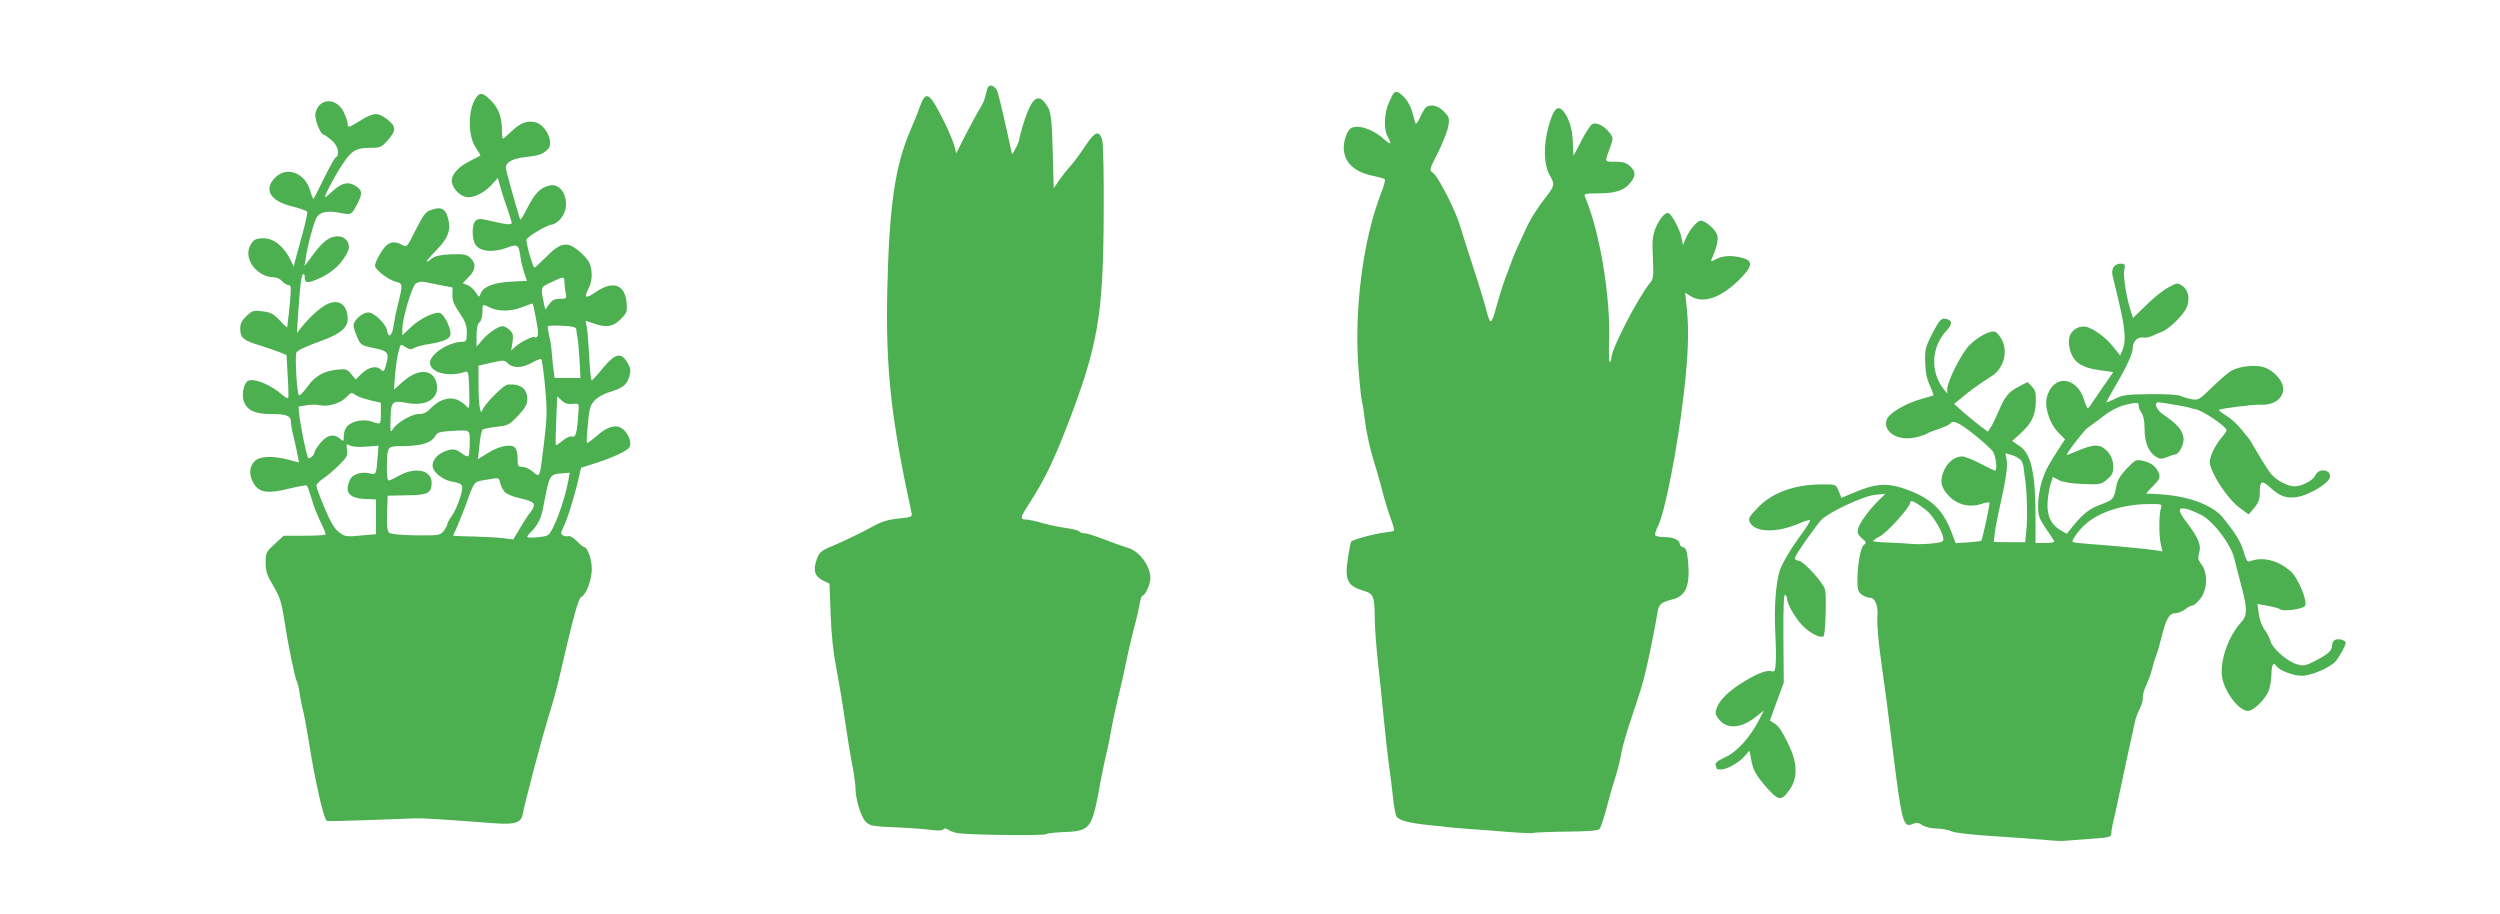
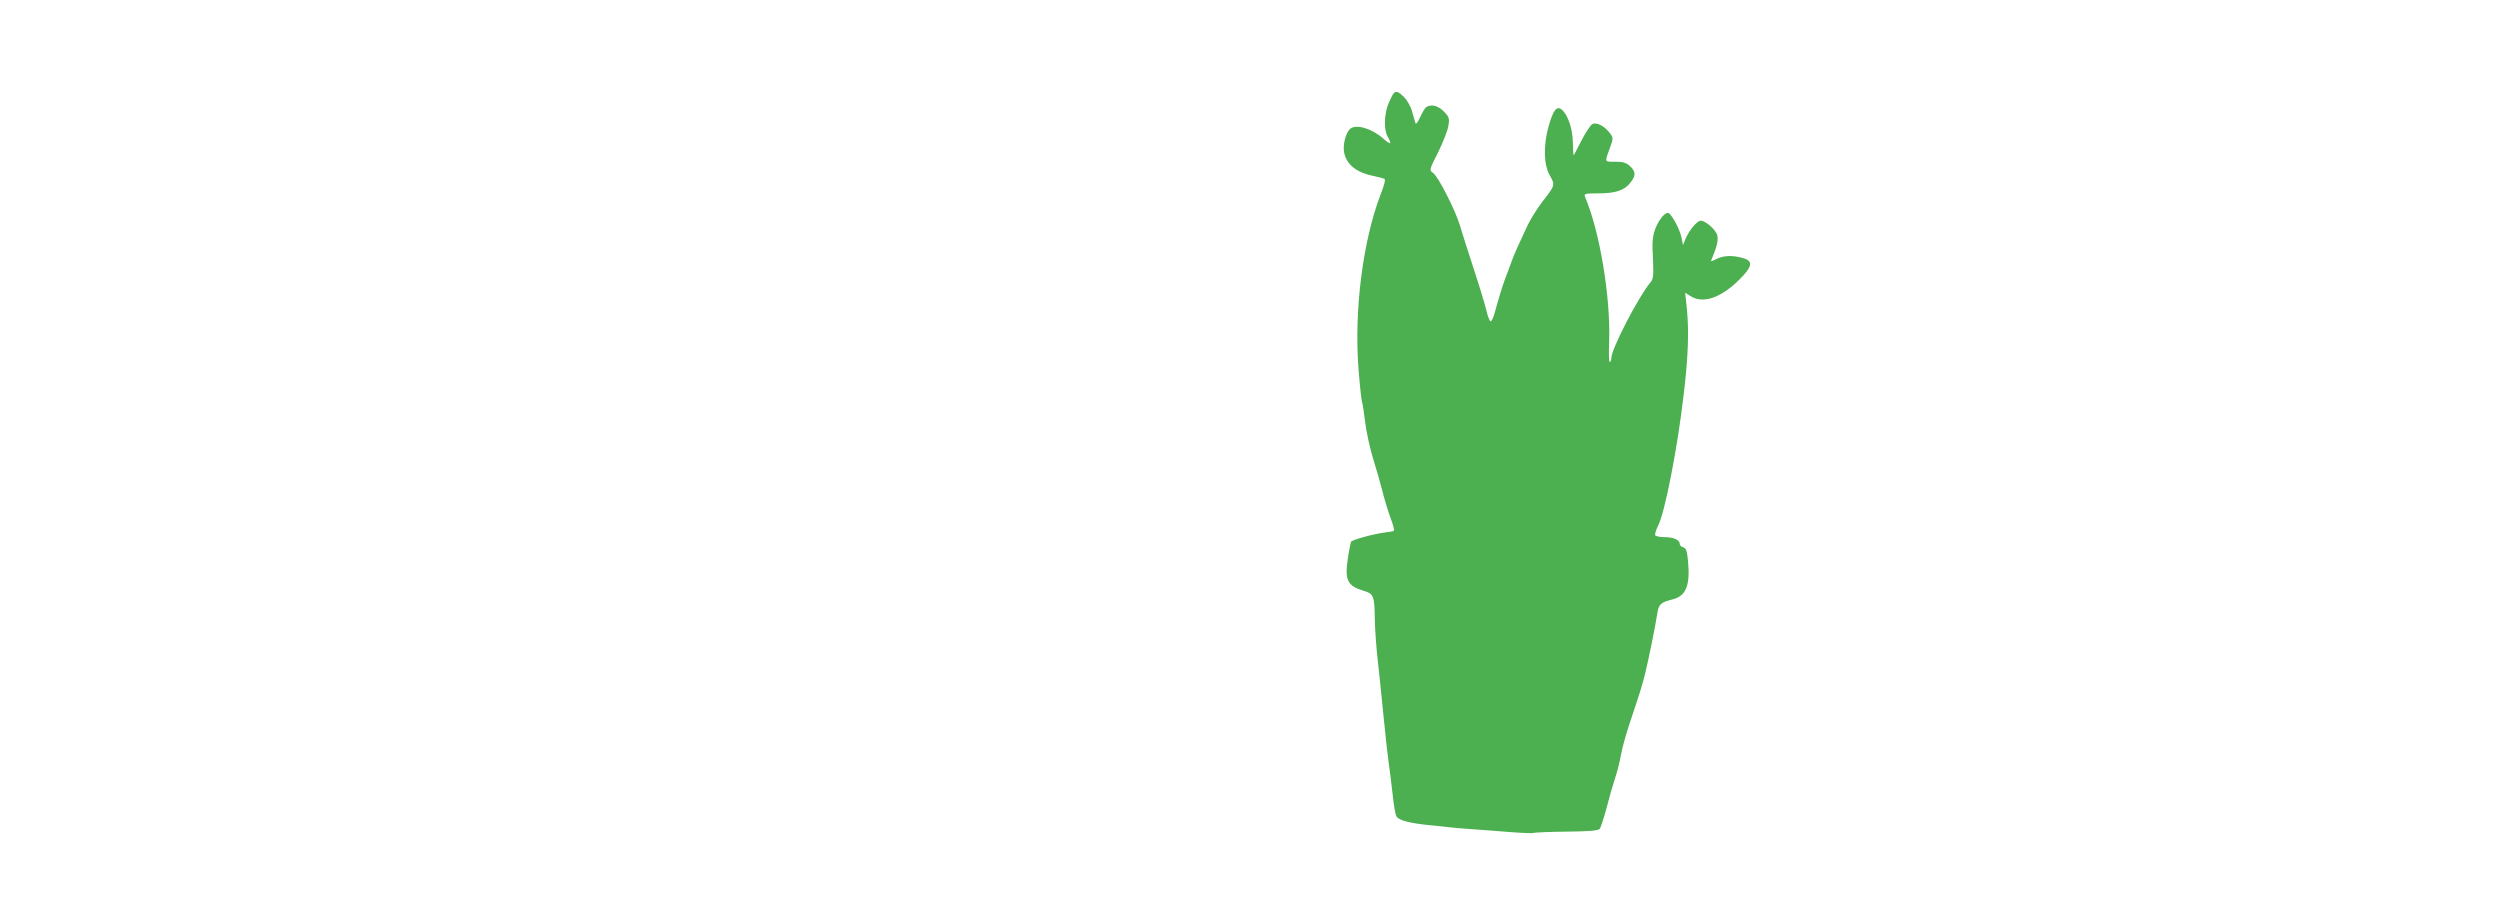
<svg xmlns="http://www.w3.org/2000/svg" version="1.0" width="1280pt" height="468pt" viewBox="0 0 1280 468" preserveAspectRatio="xMidYMid meet">
  <g transform="translate(0,468) scale(0.1,-0.1)" fill="#4caf50" stroke="none">
-     <path d="M5056 4228 c-3 -7 -7 -26 -11 -41 -3 -16 -16 -45 -29 -65 -13 -20 -45 -80 -72 -132 l-48 -95 -9 35 c-4 19 -26 71 -47 115 -81 164 -98 176 -130 90 -9 -27 -32 -84 -50 -125 -78 -183 -107 -385 -117 -811 -9 -404 18 -656 124 -1145 5 -20 0 -22 -67 -29 -51 -5 -86 -16 -123 -36 -50 -28 -154 -79 -207 -101 -65 -26 -76 -35 -89 -74 -19 -54 -9 -86 32 -106 l34 -16 6 -159 c3 -99 14 -197 27 -263 11 -57 32 -179 45 -270 13 -91 31 -200 40 -243 8 -43 15 -94 15 -112 0 -56 28 -148 53 -173 21 -20 35 -23 152 -28 72 -3 153 -9 182 -13 32 -5 56 -4 62 2 7 7 14 7 23 0 7 -6 29 -14 48 -18 46 -10 442 -15 455 -6 6 4 39 8 75 10 157 6 159 8 205 261 9 47 22 110 29 140 8 30 19 84 25 120 6 36 22 110 35 165 14 55 32 138 42 185 9 47 27 123 39 170 13 47 26 104 30 128 4 23 10 42 14 42 14 0 41 59 41 89 0 65 -60 144 -119 157 -14 4 -65 22 -112 40 -48 19 -96 34 -107 34 -12 0 -23 4 -27 9 -3 5 -31 13 -63 17 -31 4 -86 15 -122 25 -36 11 -75 19 -87 19 -31 0 -29 11 11 73 82 127 126 217 198 402 160 414 187 569 189 1095 1 196 -2 358 -8 375 -16 50 -37 42 -86 -32 -25 -38 -60 -85 -77 -104 -17 -18 -43 -52 -58 -73 l-27 -40 -5 190 c-4 149 -9 195 -22 220 -45 82 -80 65 -121 -57 -15 -46 -27 -91 -28 -99 0 -8 -8 -31 -19 -50 -18 -34 -18 -35 -23 -10 -21 101 -60 271 -69 298 -10 33 -44 46 -52 20z" />
    <path d="M7136 4203 c-4 -4 -16 -27 -26 -51 -23 -52 -26 -136 -5 -172 23 -41 17 -44 -22 -10 -57 51 -136 75 -168 52 -18 -12 -35 -61 -35 -98 0 -73 52 -124 148 -144 26 -6 52 -12 59 -15 8 -2 3 -26 -17 -77 -93 -242 -138 -600 -114 -902 6 -78 14 -151 17 -162 4 -10 11 -59 17 -108 6 -49 24 -130 39 -180 16 -50 38 -127 49 -171 11 -44 30 -106 42 -138 12 -32 20 -61 17 -64 -3 -3 -23 -7 -44 -9 -58 -7 -167 -37 -175 -47 -3 -6 -11 -45 -17 -87 -17 -110 -2 -140 81 -165 51 -15 56 -26 57 -150 1 -49 8 -146 16 -215 8 -69 21 -199 30 -290 9 -91 20 -192 25 -225 5 -34 14 -105 20 -159 5 -53 14 -106 20 -116 11 -20 68 -35 170 -45 36 -3 79 -8 95 -10 17 -2 68 -7 115 -10 47 -3 136 -10 199 -15 63 -5 118 -7 122 -5 4 3 80 6 168 7 113 1 164 5 171 14 6 6 21 54 35 105 13 52 33 121 44 154 11 33 25 88 31 123 6 35 27 109 46 165 53 158 62 188 78 252 17 70 52 242 61 302 8 50 16 58 78 74 69 17 91 70 80 193 -5 55 -10 70 -25 74 -10 2 -18 10 -18 18 0 20 -33 34 -79 34 -22 0 -42 4 -46 9 -3 5 3 27 14 48 35 67 100 400 131 669 24 200 28 326 17 442 l-9 83 26 -16 c63 -42 155 -12 250 82 69 68 74 97 19 112 -54 15 -99 13 -135 -5 -29 -15 -31 -15 -23 2 25 59 33 92 28 117 -6 29 -59 77 -86 77 -18 0 -60 -51 -78 -95 l-12 -30 -9 44 c-10 43 -53 121 -68 121 -19 0 -49 -39 -65 -82 -14 -38 -17 -68 -12 -150 4 -88 2 -106 -12 -123 -60 -70 -201 -342 -201 -388 0 -9 -3 -18 -8 -21 -4 -2 -6 45 -3 106 7 231 -48 562 -124 741 -6 15 0 17 69 17 87 0 133 15 164 55 28 36 28 56 -2 84 -19 18 -36 23 -76 23 -57 0 -55 -5 -25 77 15 42 15 46 -2 69 -28 37 -70 59 -91 46 -9 -5 -34 -43 -55 -84 -21 -41 -39 -75 -40 -76 -1 -1 -3 28 -4 66 -1 72 -26 143 -57 169 -25 21 -44 -3 -67 -85 -28 -100 -25 -198 6 -252 28 -50 28 -50 -39 -136 -25 -33 -59 -87 -75 -120 -52 -111 -70 -151 -84 -191 -8 -22 -21 -58 -30 -80 -16 -43 -37 -113 -56 -183 -7 -23 -16 -40 -20 -37 -5 3 -15 29 -21 57 -7 29 -36 125 -65 213 -29 88 -60 186 -69 217 -22 77 -112 254 -138 272 -21 15 -21 15 26 108 25 51 49 112 52 135 6 38 3 45 -24 73 -29 29 -64 38 -89 22 -7 -4 -21 -28 -32 -52 -12 -27 -22 -39 -24 -30 -3 8 -10 35 -17 59 -6 24 -25 57 -40 73 -29 29 -41 33 -54 21z" />
-     <path d="M2436 4178 c-41 -63 -41 -194 0 -254 13 -19 24 -37 24 -39 0 -2 -21 -13 -47 -26 -68 -32 -106 -76 -99 -114 7 -37 49 -75 83 -75 37 0 89 28 122 66 l30 33 16 -57 c9 -31 25 -81 36 -110 10 -29 19 -58 19 -63 0 -12 -29 -9 -117 12 -42 10 -55 10 -67 0 -22 -19 -21 -103 2 -129 25 -30 89 -35 153 -12 60 22 64 20 74 -47 3 -25 13 -62 20 -83 l13 -38 -81 -4 c-90 -5 -143 -26 -156 -61 -8 -21 -8 -20 -26 7 -10 15 -29 32 -42 37 l-24 9 30 31 c37 36 40 70 9 99 -20 18 -33 20 -100 18 -55 -3 -82 -9 -96 -21 -10 -9 -23 -17 -27 -17 -5 0 17 26 49 59 64 65 78 108 57 174 -14 40 -34 49 -81 33 -30 -9 -41 -23 -81 -102 -45 -90 -46 -91 -70 -78 -35 20 -63 17 -86 -8 -23 -25 -53 -81 -53 -98 0 -20 64 -70 102 -81 42 -11 42 -9 13 -129 -8 -30 -17 -77 -21 -103 -6 -48 -26 -60 -32 -20 -5 34 -66 93 -96 93 -31 0 -76 -40 -76 -67 0 -10 9 -37 19 -60 18 -40 23 -42 80 -54 77 -15 85 -24 69 -82 -10 -38 -14 -43 -26 -31 -23 24 -64 16 -99 -18 l-32 -31 -22 27 c-20 25 -27 28 -68 24 -74 -8 -116 -31 -157 -88 -20 -28 -40 -48 -44 -43 -10 11 -21 206 -12 219 9 12 50 31 130 60 92 33 132 66 132 110 0 75 -46 107 -108 75 -36 -18 -90 -68 -132 -121 l-20 -25 5 75 c11 169 17 215 26 225 5 5 9 1 9 -12 0 -35 15 -36 84 -4 63 30 110 76 137 134 17 37 -9 77 -52 77 -42 0 -75 -25 -126 -94 l-44 -59 7 44 c7 54 33 153 50 195 16 38 52 48 126 34 57 -11 57 -11 87 45 28 54 27 72 -10 94 -38 23 -69 15 -118 -29 -18 -17 -34 -30 -36 -30 -8 0 42 97 80 156 54 83 74 96 146 97 56 0 62 2 94 39 44 48 44 70 1 104 -49 40 -72 39 -137 -1 -65 -40 -69 -41 -69 -18 0 9 -9 36 -20 59 -38 77 -128 73 -145 -6 -6 -28 26 -110 43 -110 4 0 22 -13 40 -28 33 -28 44 -74 21 -88 -6 -3 -33 -52 -60 -107 -27 -55 -51 -102 -53 -105 -3 -2 -10 14 -16 36 -25 96 -120 134 -181 73 -61 -61 -26 -121 88 -148 40 -10 74 -22 76 -28 2 -5 -9 -57 -25 -115 -16 -58 -32 -118 -37 -135 l-7 -30 -17 35 c-35 70 -85 110 -139 110 -39 0 -51 -7 -67 -37 -36 -69 35 -163 124 -163 12 0 30 -9 40 -20 10 -11 25 -20 33 -20 12 0 13 -13 7 -82 -4 -46 -9 -92 -11 -103 -1 -11 -3 -24 -3 -29 -1 -5 -18 10 -38 33 -32 34 -46 42 -88 47 -47 6 -53 4 -83 -24 -24 -23 -32 -38 -32 -65 0 -47 15 -60 102 -86 40 -13 87 -29 104 -36 l31 -13 6 -108 c4 -59 5 -110 2 -112 -3 -3 -15 4 -28 15 -59 53 -147 89 -177 73 -23 -12 -35 -75 -20 -109 18 -44 58 -61 142 -61 78 0 98 -9 98 -45 0 -11 6 -45 14 -75 7 -30 17 -72 20 -92 l7 -36 -53 14 c-84 22 -150 19 -176 -9 -27 -29 -28 -72 -2 -114 27 -45 72 -52 179 -25 47 11 88 19 92 16 3 -2 14 -32 24 -66 9 -35 31 -89 47 -122 16 -32 27 -60 24 -63 -3 -3 -52 -6 -110 -6 l-104 0 -46 -43 c-44 -40 -46 -45 -46 -95 0 -44 7 -64 39 -118 33 -56 42 -82 56 -171 18 -122 54 -298 65 -320 4 -8 11 -35 14 -60 4 -25 11 -63 17 -85 6 -22 19 -92 29 -155 33 -210 78 -407 94 -413 6 -2 99 0 206 4 107 4 218 8 245 9 45 1 114 -3 405 -25 102 -8 137 2 145 42 16 78 99 392 130 493 20 63 42 142 50 175 87 374 105 438 122 449 26 14 53 88 53 144 0 50 -23 112 -41 112 -4 0 -20 13 -36 30 -15 16 -35 28 -43 25 -8 -2 -21 -1 -28 4 -12 7 -11 13 1 38 19 35 60 166 78 248 l14 60 75 24 c95 31 161 62 173 82 14 22 -8 76 -39 96 -33 21 -74 9 -129 -39 -25 -22 -48 -39 -50 -36 -2 2 0 46 5 97 7 81 12 97 35 121 14 15 45 33 68 40 74 22 95 38 108 79 10 34 9 44 -8 73 -32 56 -62 50 -124 -24 -28 -35 -55 -64 -59 -66 -4 -2 -10 52 -13 120 -4 68 -9 137 -13 155 l-6 31 38 -13 c67 -24 102 -19 141 20 33 33 35 39 31 87 -9 92 -70 113 -157 53 -54 -37 -64 -32 -36 21 19 36 19 97 1 132 -8 15 -33 42 -56 60 -57 47 -92 40 -164 -34 -30 -29 -56 -54 -59 -54 -9 0 -46 131 -41 144 6 16 108 76 129 76 9 0 27 11 40 24 67 67 24 199 -57 175 -44 -12 -71 -41 -109 -116 -18 -36 -34 -61 -36 -57 -25 80 -73 253 -73 265 0 29 34 47 100 55 69 7 89 14 115 40 34 34 -12 129 -68 139 -42 8 -73 -5 -120 -49 -20 -20 -39 -36 -42 -36 -3 0 -5 19 -5 43 0 66 -18 114 -56 152 -40 41 -58 44 -78 13z m454 -942 c0 -13 3 -38 6 -55 6 -30 5 -31 -29 -31 -27 0 -40 -6 -55 -27 l-20 -28 -6 25 c-19 93 -20 89 37 115 64 31 67 31 67 1z m-634 -16 l61 -12 -1 -38 c0 -29 9 -51 37 -92 30 -44 37 -64 37 -101 0 -41 -3 -47 -21 -47 -74 0 -174 -67 -167 -112 6 -47 96 -69 175 -43 21 7 22 4 25 -82 3 -89 1 -113 -11 -96 -3 5 -17 17 -31 26 -46 32 -108 17 -159 -38 -16 -17 -33 -25 -58 -25 -36 0 -113 -45 -132 -78 -13 -21 -14 -13 -11 63 2 79 10 86 82 72 102 -19 168 22 154 97 -15 77 -93 83 -173 12 l-46 -41 6 80 c4 44 12 97 18 117 10 38 10 38 35 21 20 -13 30 -14 44 -5 10 6 35 13 56 17 91 14 124 27 130 50 6 26 -29 103 -52 112 -26 10 -104 -28 -150 -72 l-44 -42 0 34 c0 51 49 216 68 231 9 7 28 11 42 9 14 -3 53 -10 86 -17z m489 -175 c11 -53 12 -82 5 -89 -5 -5 -10 -7 -10 -3 0 12 -73 -22 -99 -46 l-24 -22 7 42 c5 35 3 46 -14 63 -11 11 -28 20 -38 20 -22 0 -79 -40 -109 -78 l-23 -27 0 56 c0 38 5 61 15 69 9 7 15 29 15 51 0 44 0 44 40 24 41 -21 108 -20 165 3 28 11 51 19 53 17 1 -1 9 -37 17 -80z m206 -53 c0 -9 3 -26 5 -37 3 -11 8 -63 11 -115 l5 -95 -66 0 -66 0 -6 41 c-3 22 -7 63 -9 90 -2 27 -8 67 -14 88 -5 22 -8 42 -6 45 2 4 35 5 74 3 58 -3 71 -7 72 -20z m-160 -294 c11 -120 10 -153 -5 -280 -23 -191 -20 -184 -58 -153 -16 14 -40 25 -54 25 -22 0 -24 4 -24 44 0 27 -6 48 -15 56 -22 18 -81 6 -138 -30 l-50 -31 8 73 c3 40 11 76 17 79 6 4 38 10 72 14 57 6 64 10 109 57 36 39 47 58 47 83 0 55 -34 81 -101 76 -18 -1 -106 -87 -124 -121 l-12 -22 -6 23 c-4 13 -7 67 -7 120 l0 97 66 15 c63 14 67 14 85 -4 26 -26 75 -24 124 5 22 12 43 20 46 17 4 -3 13 -67 20 -143z m-968 -42 c12 -8 46 -19 75 -26 l52 -12 0 -54 c0 -59 0 -59 -45 -43 -40 15 -100 4 -126 -22 -11 -11 -19 -33 -19 -51 0 -29 -1 -30 -18 -15 -31 28 -67 21 -101 -20 -17 -21 -31 -43 -31 -49 0 -15 -27 -37 -33 -27 -8 12 -38 161 -44 214 l-5 47 41 7 c22 4 54 4 70 0 40 -9 103 10 132 39 30 30 26 29 52 12z m1108 -44 c33 3 34 3 31 -37 -7 -109 -13 -136 -32 -130 -11 3 -30 -5 -49 -21 -18 -15 -33 -25 -35 -23 -2 2 -1 59 2 127 l5 123 22 -21 c16 -15 33 -21 56 -18z m-526 -199 c0 -34 -3 -65 -7 -68 -4 -4 -19 2 -34 14 -32 25 -52 26 -98 5 -37 -18 -59 -54 -49 -81 11 -29 56 -61 93 -68 63 -11 66 -16 45 -85 -10 -33 -29 -75 -42 -92 -13 -18 -23 -37 -23 -42 0 -6 -9 -22 -18 -34 -18 -23 -24 -24 -142 -23 -76 1 -129 6 -137 13 -10 8 -13 34 -11 101 l3 89 98 2 c108 1 127 11 127 65 0 64 -83 82 -166 36 -25 -14 -49 -25 -55 -25 -5 0 -9 28 -8 68 2 112 -2 107 93 108 88 2 137 18 156 54 8 15 23 20 73 23 109 6 102 10 102 -60z m-529 -20 l62 5 -5 -62 c-6 -84 -8 -88 -38 -80 -43 11 -91 -4 -103 -32 -30 -65 -5 -96 83 -99 l50 -2 0 -89 0 -89 -79 -7 c-73 -7 -80 -6 -110 17 -23 17 -44 52 -74 124 -23 54 -42 106 -42 114 0 8 17 26 38 39 20 14 57 45 80 69 38 38 43 47 39 76 -5 31 -4 32 15 22 13 -7 47 -9 84 -6z m1033 -178 c-20 -105 -74 -250 -102 -274 -14 -11 -107 -19 -107 -9 0 4 8 15 19 25 32 31 52 69 61 119 34 179 32 176 104 181 l33 3 -8 -45z m-325 -54 c9 -10 42 -24 74 -31 74 -17 85 -26 70 -54 -6 -11 -14 -23 -18 -26 -3 -3 -23 -33 -44 -68 l-38 -64 -47 6 c-25 4 -94 7 -153 9 -60 1 -108 3 -108 4 0 1 9 22 20 45 10 24 31 75 45 113 48 131 36 117 120 131 49 9 50 9 56 -19 4 -15 14 -36 23 -46z" />
-     <path d="M10821 3312 c-6 -10 -8 -27 -6 -38 3 -10 18 -76 35 -146 32 -136 36 -196 17 -241 l-12 -27 -35 44 c-37 47 -99 93 -139 103 -14 3 -36 0 -50 -8 -36 -21 -47 -57 -32 -112 18 -62 57 -89 149 -102 l72 -10 -45 -65 c-25 -36 -53 -77 -63 -92 -9 -16 -20 -28 -23 -28 -3 0 -11 19 -18 42 -38 125 -164 132 -192 10 -11 -52 17 -135 62 -179 l32 -32 -25 -38 c-60 -93 -76 -122 -94 -178 -10 -33 -19 -88 -19 -121 0 -55 5 -68 40 -120 22 -33 42 -62 43 -66 2 -5 -19 -8 -46 -8 l-50 0 0 123 c0 237 -22 335 -84 375 l-36 24 39 35 c60 54 80 94 82 162 2 50 -2 64 -20 82 l-22 23 -46 -24 c-52 -27 -71 -51 -104 -130 -13 -30 -30 -65 -38 -77 l-15 -23 -37 27 c-21 16 -60 48 -87 71 l-49 44 32 26 c48 41 90 71 160 116 61 38 85 123 53 186 -11 21 -28 40 -37 42 -26 6 -87 -27 -129 -69 -40 -39 -114 -186 -114 -224 l0 -24 -20 25 c-68 87 -61 214 15 296 29 31 32 49 9 58 -32 12 -41 4 -80 -71 -36 -70 -39 -82 -37 -149 1 -50 9 -86 24 -118 12 -26 20 -48 18 -50 -2 -1 -33 -11 -69 -21 -74 -21 -154 -69 -168 -99 -28 -63 52 -116 143 -96 27 6 54 15 60 19 5 5 34 16 62 25 29 10 55 22 58 27 13 21 47 5 123 -56 45 -36 88 -75 96 -87 15 -21 23 -98 11 -98 -3 0 -37 16 -75 36 -38 20 -80 37 -94 37 -36 0 -70 -26 -90 -66 -26 -57 -21 -91 22 -136 44 -46 106 -61 167 -41 20 7 38 10 41 7 4 -4 -35 -186 -42 -196 -2 -2 -32 -5 -67 -8 l-64 -4 -22 58 c-46 120 -111 178 -250 224 -83 27 -142 22 -241 -20 l-72 -30 -14 35 c-14 34 -14 34 -82 34 -143 0 -256 -41 -330 -117 -49 -51 -52 -58 -42 -79 29 -52 141 -53 256 -2 25 11 48 17 51 15 3 -3 -13 -29 -34 -59 -59 -79 -107 -159 -120 -198 -20 -59 -30 -189 -24 -305 3 -60 5 -134 3 -164 -3 -49 -5 -53 -25 -47 -25 6 -81 -17 -157 -66 -66 -43 -105 -83 -120 -122 -9 -25 -8 -34 8 -55 40 -55 111 -53 187 5 l46 36 -25 -49 c-46 -89 -113 -163 -173 -190 -38 -18 -53 -29 -49 -40 3 -8 6 -17 6 -19 0 -2 9 -4 20 -4 31 0 94 35 122 68 l25 29 11 -56 c9 -44 23 -69 64 -118 75 -87 87 -89 133 -23 40 57 37 136 -6 225 -39 79 -51 96 -74 111 l-23 15 35 97 36 97 -2 228 c-1 155 2 227 9 222 5 -3 10 -13 10 -21 0 -29 49 -111 89 -147 39 -35 85 -56 98 -44 9 9 15 197 8 235 -7 37 -112 152 -139 152 -9 0 -16 6 -16 13 0 13 98 153 135 195 36 38 209 120 272 128 l56 6 -39 -39 c-51 -51 -93 -111 -101 -142 -5 -19 0 -30 20 -47 23 -19 24 -24 12 -32 -18 -9 -35 -100 -35 -184 0 -47 4 -59 22 -72 12 -9 30 -16 39 -16 30 0 47 -40 41 -102 -2 -31 5 -122 17 -205 25 -180 35 -251 60 -458 49 -392 55 -416 106 -393 17 8 29 6 48 -7 15 -10 47 -17 74 -17 26 -1 60 -7 74 -14 15 -8 98 -17 200 -24 96 -6 215 -15 264 -19 50 -5 101 -8 115 -6 14 1 73 5 133 10 98 7 107 9 107 28 0 11 4 36 9 56 5 20 19 81 30 136 12 55 33 154 47 220 15 66 30 136 34 155 3 19 15 51 25 70 10 19 18 45 16 58 -1 12 7 42 18 65 11 23 25 62 31 87 6 25 15 54 20 65 5 11 16 49 25 85 24 99 41 130 71 130 14 0 37 9 51 20 14 11 32 20 39 20 7 0 25 16 41 36 35 47 38 129 5 174 -18 23 -20 34 -12 61 11 38 -4 75 -64 154 -46 60 -47 79 -3 70 17 -4 54 -19 80 -33 61 -33 148 -148 166 -219 6 -26 23 -90 36 -140 32 -120 32 -154 0 -189 -63 -68 -107 -188 -99 -271 7 -77 85 -183 134 -183 27 0 87 58 105 102 8 21 15 60 15 88 0 47 11 63 25 40 14 -22 86 -50 130 -50 49 0 148 43 175 76 21 26 50 80 50 92 0 14 -33 24 -54 16 -9 -3 -16 -16 -16 -29 0 -27 -20 -45 -89 -80 -49 -25 -58 -26 -94 -15 -47 14 -123 81 -132 117 -3 14 -17 40 -29 57 -14 18 -27 53 -31 82 l-7 52 54 -10 c29 -5 58 -13 63 -18 15 -12 113 1 126 17 17 20 -35 147 -75 180 -66 56 -144 74 -207 49 -12 -5 -19 6 -32 51 -16 52 -35 83 -104 171 -49 61 -163 107 -297 119 -44 4 -84 6 -88 5 -15 -4 -8 6 28 42 28 28 34 40 29 58 -11 35 -38 59 -81 68 -37 9 -40 7 -85 -39 -32 -34 -48 -60 -53 -87 -12 -69 -16 -73 -75 -95 -61 -22 -94 -47 -148 -113 l-31 -39 -33 19 c-50 30 -71 78 -65 149 3 33 10 74 16 91 l11 32 32 -17 c21 -10 64 -17 123 -19 86 -4 92 -2 122 23 25 21 32 35 32 62 0 40 -14 71 -44 95 -29 24 -60 22 -131 -7 -33 -14 -61 -25 -63 -25 -9 0 86 125 106 139 13 9 46 33 73 54 56 43 95 61 152 71 31 6 37 4 37 -11 0 -10 7 -27 15 -37 9 -12 15 -42 15 -78 0 -71 19 -120 55 -144 23 -15 31 -16 59 -5 17 7 37 14 45 15 18 3 40 45 41 76 0 41 -29 77 -102 126 -36 23 -53 64 -27 64 18 0 142 -22 159 -27 8 -3 22 -7 30 -8 34 -4 160 -89 160 -108 0 -5 -13 -24 -29 -42 -16 -18 -36 -53 -46 -77 -15 -42 -15 -48 0 -84 29 -71 95 -160 142 -194 l46 -34 29 34 c20 24 28 45 28 71 0 68 8 73 52 34 51 -46 83 -58 137 -50 67 10 171 74 171 106 0 38 -62 42 -76 4 -10 -24 -69 -55 -105 -55 -37 0 -91 29 -121 63 -10 12 -34 49 -54 82 -50 86 -58 99 -64 105 -3 3 -20 23 -37 45 -17 22 -49 51 -72 65 -22 14 -41 28 -41 31 0 6 180 29 210 27 69 -5 120 30 120 81 0 42 -51 98 -103 112 -46 12 -118 4 -160 -18 -16 -8 -60 -46 -99 -84 -68 -66 -73 -69 -107 -63 -20 4 -45 11 -56 17 -11 6 -79 10 -155 9 -114 -1 -142 -4 -177 -22 -23 -11 -44 -20 -47 -20 -3 0 16 35 41 78 62 104 93 172 93 203 0 31 25 55 53 51 11 -2 29 1 41 6 12 6 35 15 52 22 40 15 113 86 130 127 18 42 8 90 -23 110 -23 16 -28 15 -70 -8 -26 -13 -77 -54 -114 -91 l-68 -66 -10 31 c-23 69 -41 182 -35 213 6 31 4 34 -20 34 -14 0 -29 -8 -35 -18z m-473 -989 c6 -9 13 -26 13 -37 1 -12 3 -30 5 -41 11 -62 16 -202 10 -267 l-7 -74 -81 0 -80 1 5 45 c3 25 15 88 27 140 32 143 40 202 34 237 l-6 32 33 -9 c19 -6 40 -18 47 -27z m-486 -255 c36 -28 88 -116 88 -149 0 -13 -13 -18 -62 -22 -35 -3 -79 -4 -98 -2 -19 2 -72 5 -117 7 -46 1 -83 5 -83 8 0 3 16 14 35 24 39 21 155 150 155 172 0 18 26 6 82 -38z m1202 10 c-11 -31 -11 -146 0 -187 l8 -34 -38 6 c-46 7 -226 24 -338 32 -44 3 -81 7 -84 10 -7 7 27 55 62 88 68 63 190 104 319 106 77 1 78 1 71 -21z" />
  </g>
</svg>